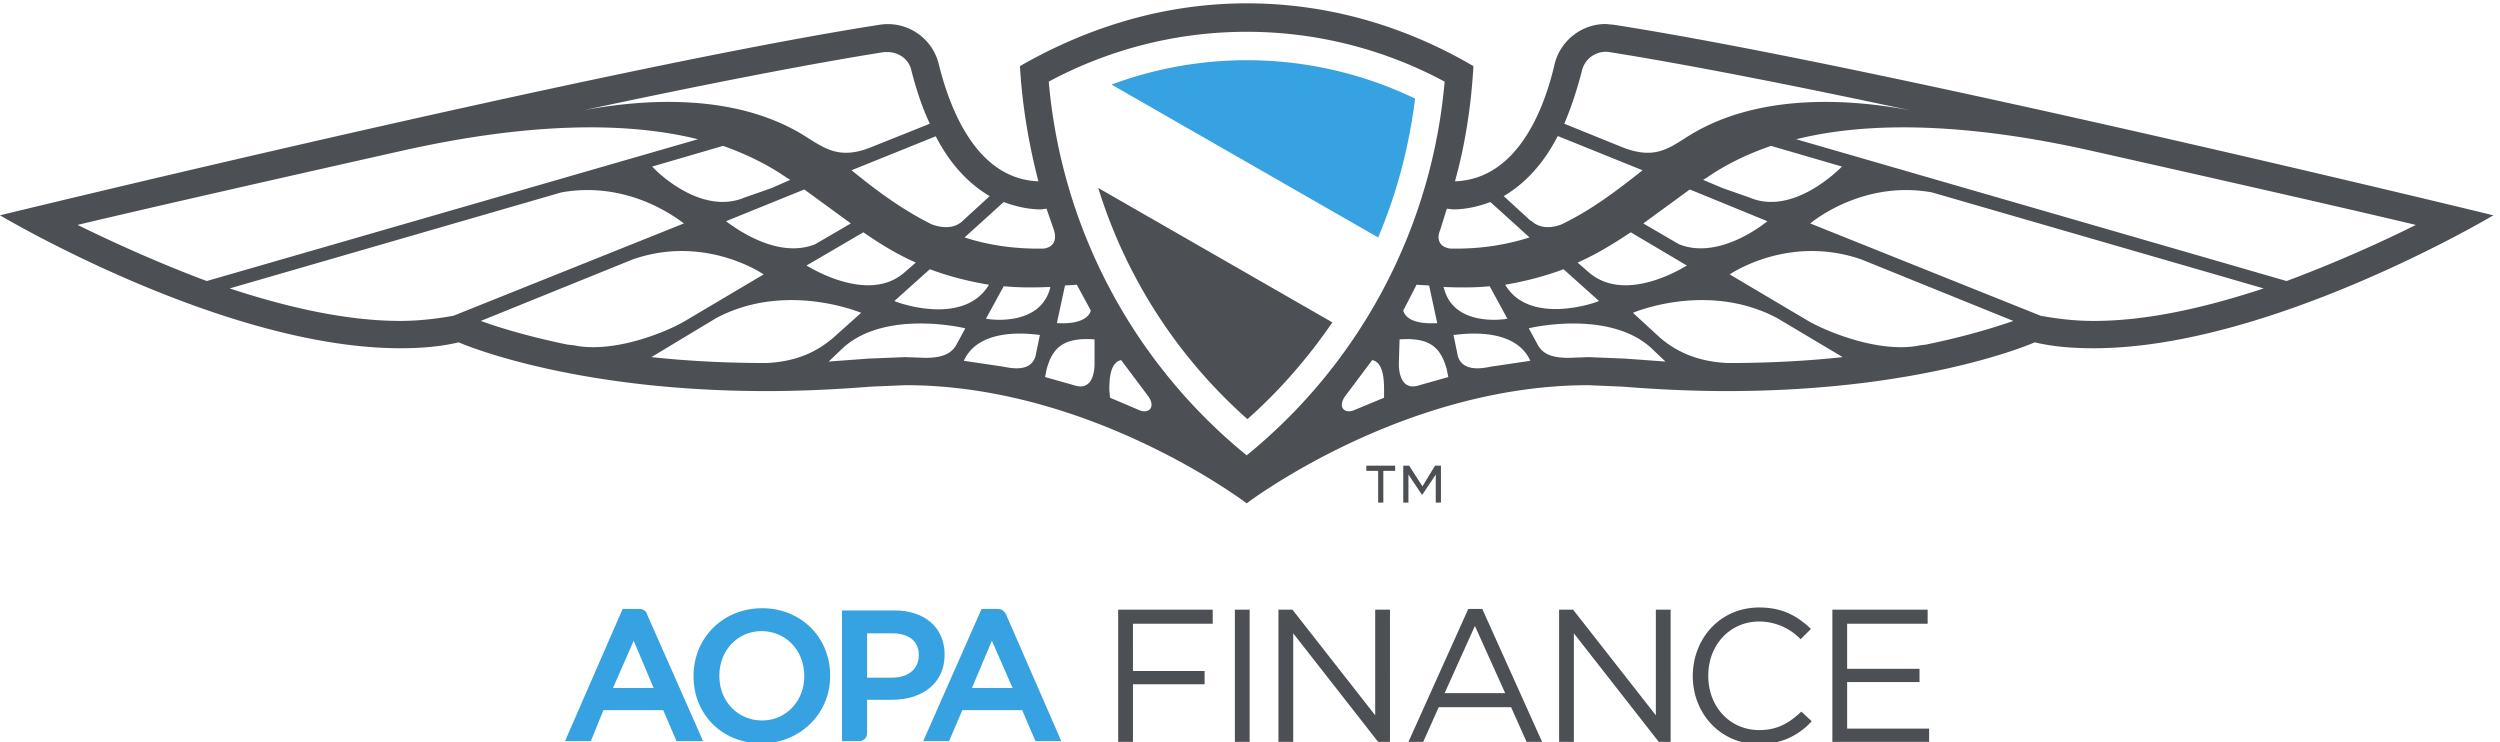
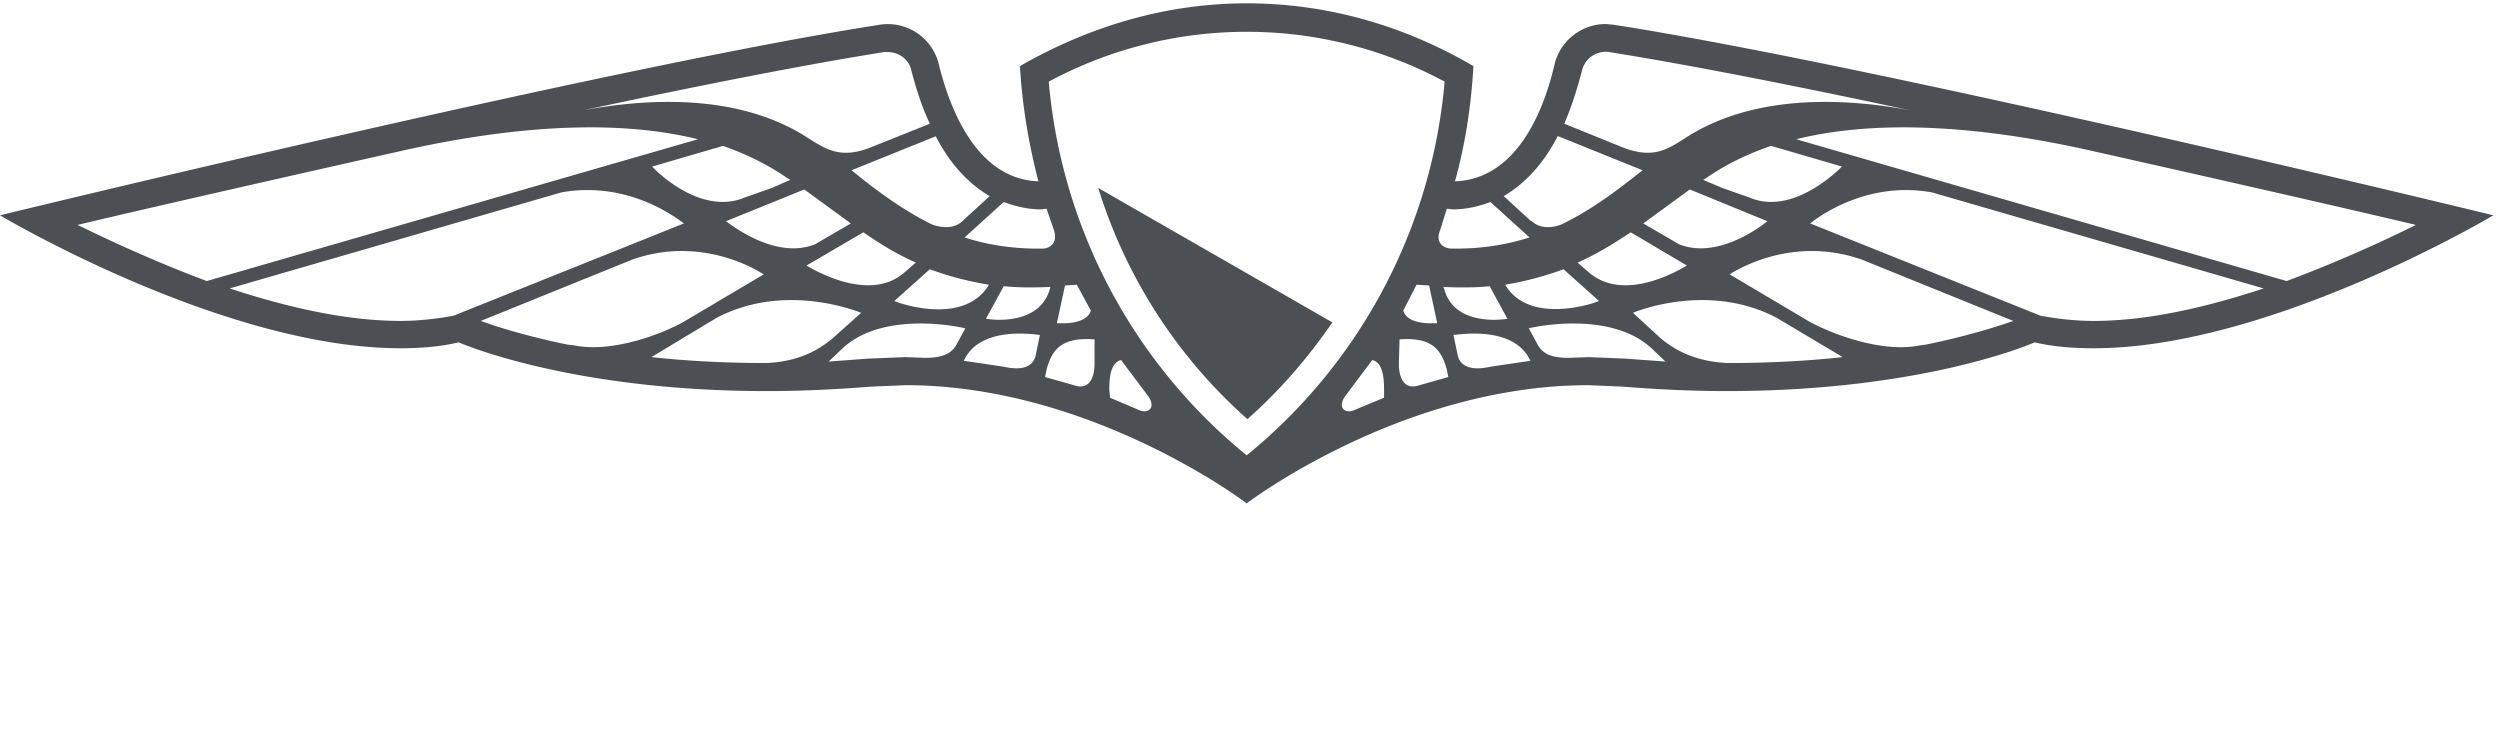
<svg xmlns="http://www.w3.org/2000/svg" width="450.2" height="133.7">
-   <path d="M1866 686c25 59 42 123 50 188a525 525 0 0 1-411 19l361-207" style="fill:#37a2e1;fill-opacity:1;fill-rule:nonzero;stroke:none" transform="matrix(.133 0 0 -.133 0 134)" />
  <path d="M1487 753a691 691 0 0 1 202-313c44 39 82 83 115 131l-317 182" style="fill:#4c4f54;fill-opacity:1;fill-rule:nonzero;stroke:none" transform="matrix(.133 0 0 -.133 0 134)" />
  <path d="m2185 974-11 1c-32 0-61-22-69-54-15-65-52-156-135-159 14 50 22 103 25 156-94 55-198 85-307 85s-213-31-307-85c3-53 12-106 25-156-82 3-119 94-135 159a71 71 0 0 1-80 53C825 917 0 716 0 716s302-180 542-180c27 0 54 2 79 8 0 0 149-66 417-66 44 0 91 2 141 6l47 2c252 0 462-160 462-160s210 160 463 160l46-2c50-4 97-6 141-6 269 0 417 66 417 66 25-6 52-8 80-8 239 0 541 180 541 180s-825 201-1191 258m-43-62a33 33 0 0 0 37 25c107-17 254-46 408-79-78 15-209 26-306-38-24-15-43-28-84-12l-79 32c9 21 17 45 24 72m-124-401c-27-6-40 1-44 14l-6 29c5 0 82 14 104-35l-54-8m-83 110 11-51c-36-2-44 10-46 17l18 35 17-1m19-2c23-1 44-1 63 1l24-44c-10-2-74-9-86 42zm84 3c29 5 55 12 79 21l48-43c-3-2-94-34-127 22m113 17-15 13c25 11 48 25 72 41l76-45c-10-6-85-51-133-9m122 38-48 28 63 46 105-43c-11-9-69-52-120-31m96 63-37 13-26 11 5 3c26 18 55 32 87 43l96-28c-14-14-71-65-125-42m-259 83 114-46c-34-27-68-53-109-73-12-5-29-7-41 4l-2 1-36 33c29 17 54 44 73 81m-142-99c18 0 35 4 51 10l53-48c-32-10-67-16-108-15-17 3-17 16-13 25l9 29 8-1m-557 0 7 1 10-29c3-9 3-22-13-25-41-1-77 5-108 15l53 48c16-6 33-10 51-10m-8-199c-4-13-16-20-43-14l-54 8c22 49 99 35 103 35zM983 708l106 43 63-46-48-28c-51-21-109 22-121 31m25 32c-55-23-112 28-125 42l96 28c31-11 60-25 86-43l5-3-25-11-37-13m161-47c23-16 46-30 71-41l-15-13c-47-42-123 3-133 9zm90-50c24-9 50-16 80-21-34-57-125-24-128-22zm76-67 24 44c20-2 40-2 63-1v-1c-13-51-77-44-87-42m107 45 16 1 19-35c-2-7-11-19-46-17zm-102 121-36-33-1-1c-12-11-29-9-42-4-40 20-75 46-108 73l114 46c19-37 44-64 73-81m-143 195h5c15 0 29-10 32-25 7-27 15-51 25-72l-80-32c-40-16-60-3-84 12-97 64-227 53-306 38 154 33 301 62 408 79M105 703c134 32 442 101 442 101 130 29 277 45 398 15L280 627c-67 25-128 53-175 76m509-123c-22-4-47-7-72-7-74 0-155 19-231 44l449 130c89 16 154-33 166-42zm242 76c93 33 169-14 178-20l-108-64c-28-16-97-43-149-32l-9 1c-58 12-98 25-117 32zm114-79c89 47 183 12 196 7l-38-34c-20-17-47-32-90-34-58 0-110 3-156 8zm206-55-54-4 20 19c57 51 161 27 165 26l-13-24c-6-9-16-16-41-16l-27 1-50-2m241-15c8 30 23 44 65 41v-33c0-15-5-37-28-29l-39 11zm85-27c0 17 2 37 16 40l36-48c12-16 1-25-11-20l-40 17zm186-89a734 734 0 0 0-268 506 566 566 0 0 0 536 0 734 734 0 0 0-268-506m145 61c-12-5-23 4-11 20l36 48c14-3 16-23 16-40v-11l-41-17m89 34c-23-8-28 14-28 29l1 33c41 3 56-11 64-41l2-10-39-11m278 36-49 2-27-1c-26 0-35 7-41 16l-13 24c3 1 108 25 165-26l20-19-55 4m139-6c-43 2-71 17-91 34l-37 34c12 5 106 40 195-7l89-53c-46-5-98-8-156-8m269 25-8-1c-52-11-121 16-150 32l-108 64c9 6 85 53 179 20l205-83c-20-7-60-20-118-32m227 32c-26 0-50 3-72 7l-312 125c11 9 77 58 165 42l449-130c-76-25-156-44-230-44m-403 246c121 30 267 14 397-15 0 0 308-69 442-101-46-23-108-51-175-76l-664 192" style="fill:#4c4f54;fill-opacity:1;fill-rule:nonzero;stroke:none" transform="matrix(.133 0 0 -.133 0 134)" />
-   <path d="M1866 370h-16v7h39v-7h-16v-43h-7zm34 7h8l18-28 17 28h8v-50h-7v38l-18-27h-1l-18 27v-38h-7v50" style="fill:#4c4f54;fill-opacity:1;fill-rule:nonzero;stroke:none" transform="matrix(.133 0 0 -.133 0 134)" />
-   <path d="M843 183 765 4h35l17 42h81l18-42h36l-76 172c-1 4-5 7-10 7zm42-107h-55l28 64zM1032 184c-53 0-93-40-93-92s39-91 92-91c52 0 93 40 93 91v1c0 52-40 91-92 91m-58-91c0 34 25 60 57 60 33 0 58-26 58-61 0-34-25-60-57-60-33 0-58 26-58 60v1M1279 121c0 37-27 60-68 60h-71V4h23c6 0 11 4 11 11v45h33c44 0 72 24 72 61m-35 0v-1c0-18-14-30-36-30h-34v60h34c23 0 36-11 36-29M1352 183h-23L1250 4h35l18 42h81l18-42h35l-75 172c-2 4-6 7-10 7m19-107h-55l27 64 28-64" style="fill:#37a2e1;fill-opacity:1;fill-rule:nonzero;stroke:none" transform="matrix(.133 0 0 -.133 0 134)" />
-   <path d="M1514 182h128v-19h-108V99h97V81h-97V3h-20v179M1672 182h20V3h-20v179M1731 182h19l112-143v143h20V3h-16l-115 147V3h-20v179M2038 69l-41 91-41-91zm-50 114h19l81-180h-21l-21 47h-98l-21-47h-20l81 180M2111 182h19l112-143v143h20V3h-16l-115 147V3h-20v179M2292 92c0 51 37 93 90 93 32 0 52-12 70-29l-14-14a78 78 0 0 1-56 24c-40 0-69-32-69-73v-1c0-41 29-73 69-73 24 0 40 9 57 25l14-13a93 93 0 0 0-72-31c-51 0-89 41-89 92M2481 182h129v-19h-109v-61h98V84h-98V21h111V3h-131v179" style="fill:#4c4f54;fill-opacity:1;fill-rule:nonzero;stroke:none" transform="matrix(.133 0 0 -.133 0 134)" />
</svg>